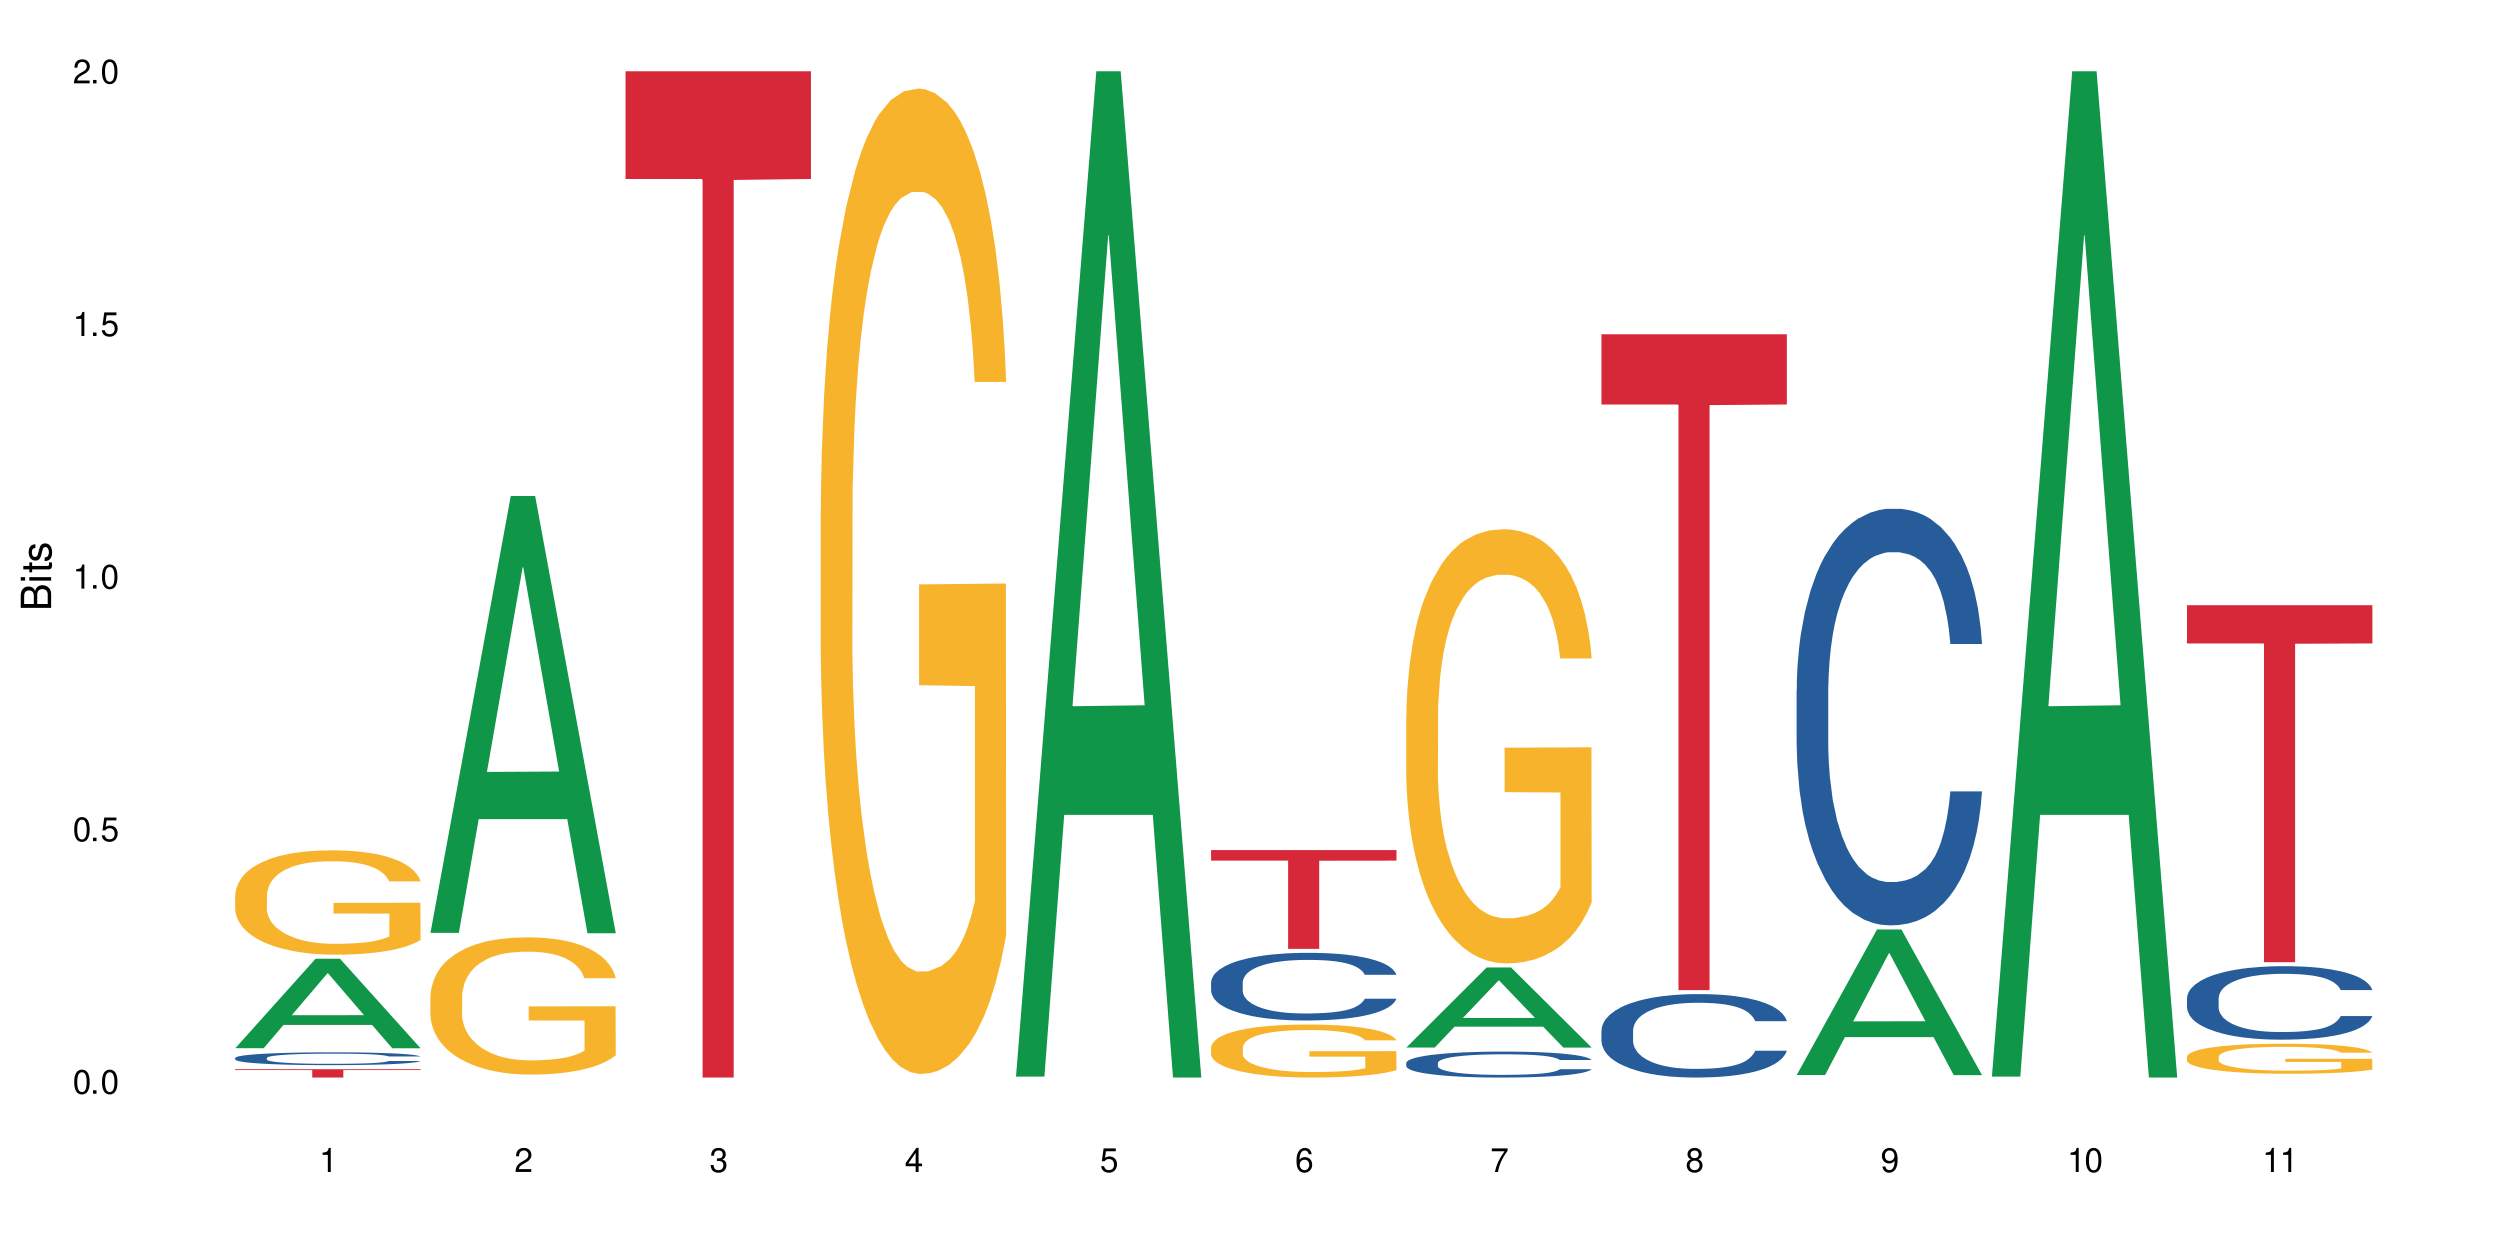
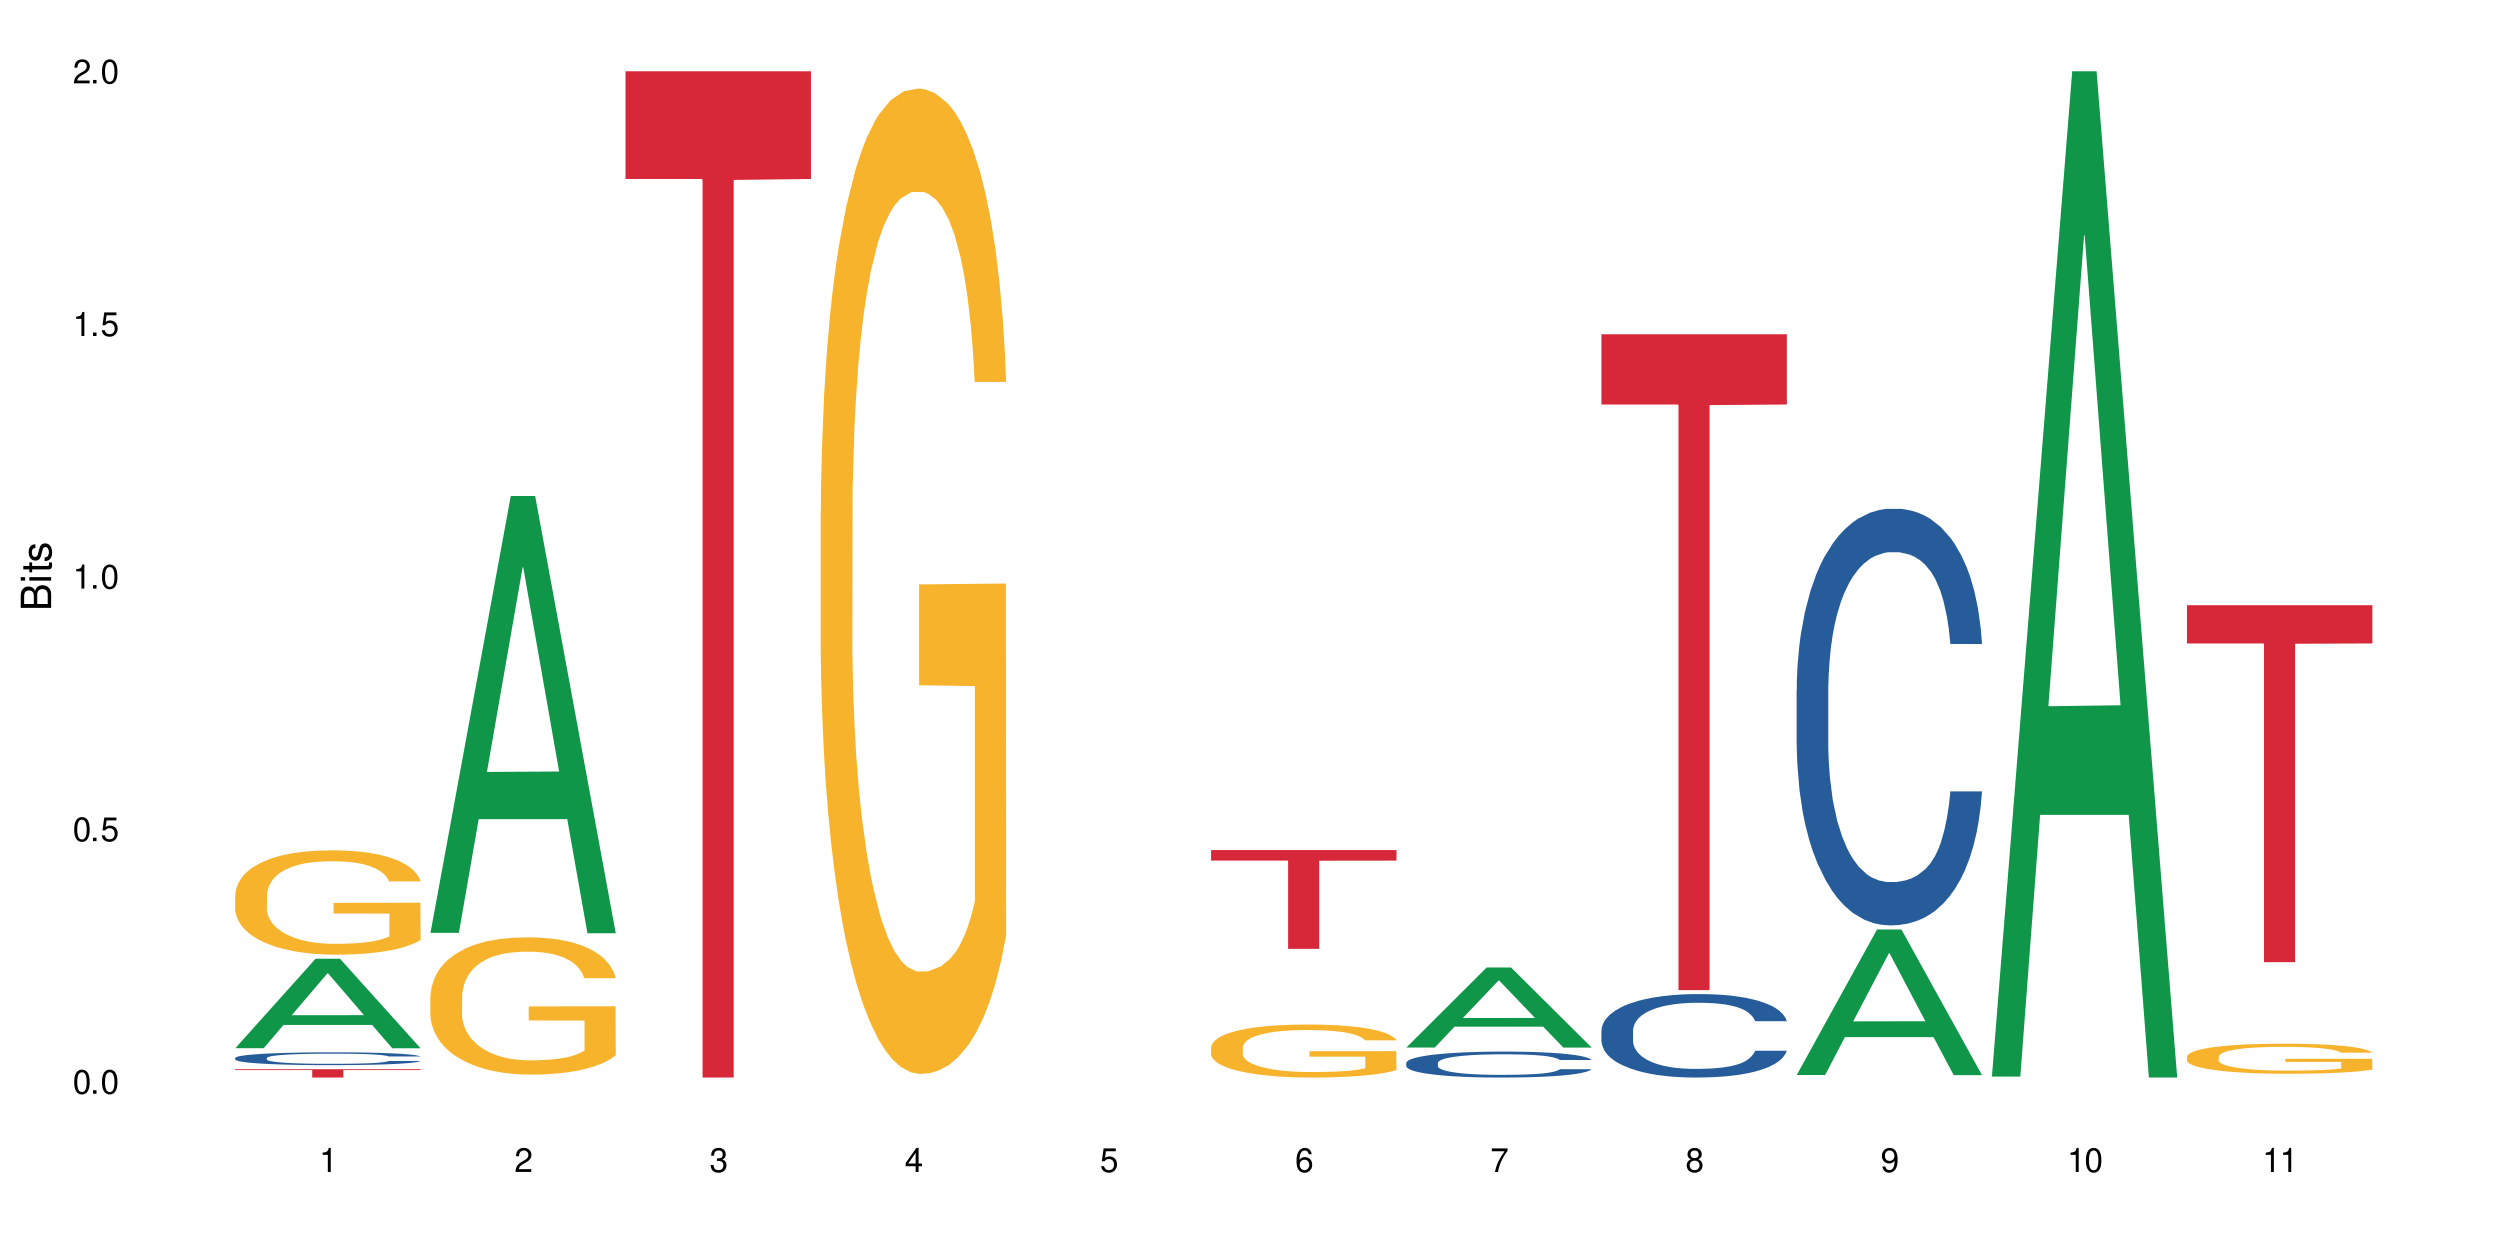
<svg xmlns="http://www.w3.org/2000/svg" xmlns:xlink="http://www.w3.org/1999/xlink" width="720" height="360" viewBox="0 0 720 360">
  <defs>
    <g>
      <g id="glyph-0-0">
</g>
      <g id="glyph-0-1">
        <path d="M 2.641 -6.938 C 2 -6.938 1.422 -6.656 1.078 -6.172 C 0.641 -5.562 0.406 -4.641 0.406 -3.359 C 0.406 -1.016 1.188 0.219 2.641 0.219 C 4.078 0.219 4.859 -1.016 4.859 -3.297 C 4.859 -4.641 4.656 -5.547 4.203 -6.172 C 3.844 -6.656 3.281 -6.938 2.641 -6.938 Z M 2.641 -6.188 C 3.547 -6.188 4 -5.25 4 -3.375 C 4 -1.406 3.562 -0.484 2.625 -0.484 C 1.734 -0.484 1.281 -1.438 1.281 -3.344 C 1.281 -5.25 1.734 -6.188 2.641 -6.188 Z M 2.641 -6.188 " />
      </g>
      <g id="glyph-0-2">
        <path d="M 1.828 -1 L 0.828 -1 L 0.828 0 L 1.828 0 Z M 1.828 -1 " />
      </g>
      <g id="glyph-0-3">
        <path d="M 4.562 -6.797 L 1.062 -6.797 L 0.547 -3.094 L 1.328 -3.094 C 1.719 -3.562 2.047 -3.734 2.578 -3.734 C 3.484 -3.734 4.062 -3.109 4.062 -2.094 C 4.062 -1.125 3.484 -0.531 2.578 -0.531 C 1.828 -0.531 1.375 -0.906 1.188 -1.672 L 0.328 -1.672 C 0.453 -1.109 0.547 -0.844 0.75 -0.594 C 1.125 -0.078 1.828 0.219 2.594 0.219 C 3.969 0.219 4.922 -0.781 4.922 -2.219 C 4.922 -3.562 4.031 -4.484 2.719 -4.484 C 2.25 -4.484 1.859 -4.359 1.469 -4.062 L 1.734 -5.969 L 4.562 -5.969 Z M 4.562 -6.797 " />
      </g>
      <g id="glyph-0-4">
        <path d="M 2.484 -4.938 L 2.484 0 L 3.328 0 L 3.328 -6.938 L 2.766 -6.938 C 2.469 -5.875 2.281 -5.734 0.984 -5.562 L 0.984 -4.938 Z M 2.484 -4.938 " />
      </g>
      <g id="glyph-0-5">
        <path d="M 4.859 -0.828 L 1.281 -0.828 C 1.359 -1.406 1.672 -1.781 2.5 -2.281 L 3.469 -2.828 C 4.406 -3.344 4.906 -4.062 4.906 -4.906 C 4.906 -5.484 4.672 -6.031 4.266 -6.406 C 3.859 -6.766 3.375 -6.938 2.719 -6.938 C 1.859 -6.938 1.219 -6.625 0.844 -6.031 C 0.609 -5.672 0.5 -5.234 0.484 -4.531 L 1.328 -4.531 C 1.359 -5.016 1.406 -5.281 1.531 -5.516 C 1.75 -5.938 2.188 -6.203 2.703 -6.203 C 3.469 -6.203 4.031 -5.641 4.031 -4.891 C 4.031 -4.344 3.719 -3.859 3.125 -3.516 L 2.234 -3 C 0.812 -2.172 0.406 -1.531 0.328 -0.016 L 4.859 -0.016 Z M 4.859 -0.828 " />
      </g>
      <g id="glyph-0-6">
        <path d="M 2.125 -3.188 L 2.578 -3.188 C 3.5 -3.188 3.984 -2.766 3.984 -1.922 C 3.984 -1.062 3.469 -0.531 2.594 -0.531 C 1.656 -0.531 1.203 -1 1.156 -2.016 L 0.312 -2.016 C 0.344 -1.453 0.438 -1.094 0.609 -0.781 C 0.953 -0.109 1.625 0.219 2.547 0.219 C 3.953 0.219 4.859 -0.625 4.859 -1.938 C 4.859 -2.828 4.516 -3.297 3.703 -3.594 C 4.344 -3.844 4.656 -4.328 4.656 -5.031 C 4.656 -6.219 3.875 -6.938 2.578 -6.938 C 1.203 -6.938 0.484 -6.172 0.453 -4.703 L 1.297 -4.703 C 1.312 -5.125 1.344 -5.359 1.453 -5.578 C 1.641 -5.969 2.062 -6.203 2.594 -6.203 C 3.344 -6.203 3.797 -5.75 3.797 -5 C 3.797 -4.516 3.609 -4.219 3.25 -4.047 C 3.016 -3.953 2.703 -3.922 2.125 -3.906 Z M 2.125 -3.188 " />
      </g>
      <g id="glyph-0-7">
        <path d="M 3.141 -1.672 L 3.141 0 L 3.984 0 L 3.984 -1.672 L 4.984 -1.672 L 4.984 -2.438 L 3.984 -2.438 L 3.984 -6.938 L 3.359 -6.938 L 0.266 -2.578 L 0.266 -1.672 Z M 3.141 -2.438 L 1 -2.438 L 3.141 -5.5 Z M 3.141 -2.438 " />
      </g>
      <g id="glyph-0-8">
        <path d="M 4.781 -5.125 C 4.609 -6.266 3.891 -6.938 2.844 -6.938 C 2.094 -6.938 1.422 -6.578 1.031 -5.953 C 0.594 -5.266 0.406 -4.422 0.406 -3.172 C 0.406 -2 0.578 -1.25 0.984 -0.641 C 1.359 -0.078 1.953 0.219 2.703 0.219 C 3.984 0.219 4.922 -0.75 4.922 -2.094 C 4.922 -3.375 4.062 -4.281 2.844 -4.281 C 2.172 -4.281 1.641 -4.031 1.281 -3.516 C 1.281 -5.234 1.828 -6.188 2.797 -6.188 C 3.391 -6.188 3.797 -5.797 3.938 -5.125 Z M 2.734 -3.531 C 3.547 -3.531 4.062 -2.953 4.062 -2.031 C 4.062 -1.156 3.484 -0.531 2.703 -0.531 C 1.922 -0.531 1.328 -1.188 1.328 -2.078 C 1.328 -2.938 1.906 -3.531 2.734 -3.531 Z M 2.734 -3.531 " />
      </g>
      <g id="glyph-0-9">
        <path d="M 4.984 -6.797 L 0.438 -6.797 L 0.438 -5.969 L 4.109 -5.969 C 2.5 -3.656 1.828 -2.234 1.328 0 L 2.219 0 C 2.594 -2.172 3.453 -4.047 4.984 -6.094 Z M 4.984 -6.797 " />
      </g>
      <g id="glyph-0-10">
        <path d="M 3.75 -3.656 C 4.469 -4.094 4.688 -4.438 4.688 -5.078 C 4.688 -6.172 3.844 -6.938 2.641 -6.938 C 1.438 -6.938 0.594 -6.172 0.594 -5.094 C 0.594 -4.438 0.812 -4.094 1.516 -3.656 C 0.734 -3.266 0.359 -2.703 0.359 -1.922 C 0.359 -0.656 1.281 0.219 2.641 0.219 C 3.984 0.219 4.922 -0.656 4.922 -1.922 C 4.922 -2.703 4.531 -3.266 3.75 -3.656 Z M 2.641 -6.188 C 3.359 -6.188 3.812 -5.75 3.812 -5.062 C 3.812 -4.406 3.344 -3.984 2.641 -3.984 C 1.922 -3.984 1.453 -4.406 1.453 -5.078 C 1.453 -5.75 1.922 -6.188 2.641 -6.188 Z M 2.641 -3.266 C 3.484 -3.266 4.062 -2.719 4.062 -1.906 C 4.062 -1.078 3.484 -0.531 2.625 -0.531 C 1.797 -0.531 1.219 -1.094 1.219 -1.906 C 1.219 -2.719 1.781 -3.266 2.641 -3.266 Z M 2.641 -3.266 " />
      </g>
      <g id="glyph-0-11">
        <path d="M 0.516 -1.578 C 0.672 -0.453 1.406 0.219 2.438 0.219 C 3.188 0.219 3.859 -0.141 4.266 -0.766 C 4.688 -1.453 4.891 -2.297 4.891 -3.547 C 4.891 -4.719 4.703 -5.453 4.312 -6.078 C 3.938 -6.641 3.344 -6.938 2.594 -6.938 C 1.297 -6.938 0.359 -5.969 0.359 -4.625 C 0.359 -3.344 1.234 -2.453 2.453 -2.453 C 3.094 -2.453 3.578 -2.672 4.016 -3.203 C 4 -1.484 3.469 -0.531 2.5 -0.531 C 1.906 -0.531 1.484 -0.906 1.359 -1.578 Z M 2.578 -6.203 C 3.375 -6.203 3.969 -5.531 3.969 -4.641 C 3.969 -3.797 3.391 -3.188 2.547 -3.188 C 1.734 -3.188 1.234 -3.766 1.234 -4.688 C 1.234 -5.562 1.797 -6.203 2.578 -6.203 Z M 2.578 -6.203 " />
      </g>
      <g id="glyph-1-0">
</g>
      <g id="glyph-1-1">
        <path d="M 0 -0.953 L 0 -4.891 C 0 -5.719 -0.234 -6.344 -0.734 -6.797 C -1.188 -7.234 -1.812 -7.469 -2.5 -7.469 C -3.547 -7.469 -4.188 -7 -4.625 -5.875 C -4.984 -6.688 -5.625 -7.094 -6.531 -7.094 C -7.172 -7.094 -7.734 -6.859 -8.141 -6.391 C -8.562 -5.922 -8.75 -5.344 -8.75 -4.5 L -8.75 -0.953 Z M -4.984 -2.062 L -7.766 -2.062 L -7.766 -4.219 C -7.766 -4.844 -7.688 -5.203 -7.453 -5.5 C -7.219 -5.812 -6.859 -5.969 -6.375 -5.969 C -5.891 -5.969 -5.531 -5.812 -5.297 -5.5 C -5.062 -5.203 -4.984 -4.844 -4.984 -4.219 Z M -0.984 -2.062 L -4 -2.062 L -4 -4.781 C -4 -5.766 -3.438 -6.359 -2.484 -6.359 C -1.547 -6.359 -0.984 -5.766 -0.984 -4.781 Z M -0.984 -2.062 " />
      </g>
      <g id="glyph-1-2">
        <path d="M -6.281 -1.797 L -6.281 -0.797 L 0 -0.797 L 0 -1.797 Z M -8.75 -1.797 L -8.75 -0.797 L -7.484 -0.797 L -7.484 -1.797 Z M -8.75 -1.797 " />
      </g>
      <g id="glyph-1-3">
        <path d="M -6.281 -3.047 L -6.281 -2.016 L -8.016 -2.016 L -8.016 -1.016 L -6.281 -1.016 L -6.281 -0.172 L -5.469 -0.172 L -5.469 -1.016 L -0.719 -1.016 C -0.078 -1.016 0.281 -1.453 0.281 -2.234 C 0.281 -2.5 0.25 -2.719 0.188 -3.047 L -0.641 -3.047 C -0.609 -2.906 -0.594 -2.766 -0.594 -2.562 C -0.594 -2.141 -0.719 -2.016 -1.156 -2.016 L -5.469 -2.016 L -5.469 -3.047 Z M -6.281 -3.047 " />
      </g>
      <g id="glyph-1-4">
        <path d="M -4.531 -5.25 C -5.766 -5.25 -6.469 -4.422 -6.469 -2.969 C -6.469 -1.516 -5.719 -0.562 -4.547 -0.562 C -3.562 -0.562 -3.094 -1.062 -2.734 -2.562 L -2.516 -3.484 C -2.344 -4.188 -2.094 -4.469 -1.641 -4.469 C -1.047 -4.469 -0.641 -3.875 -0.641 -3 C -0.641 -2.453 -0.797 -2 -1.062 -1.75 C -1.25 -1.594 -1.422 -1.531 -1.875 -1.469 L -1.875 -0.406 C -0.422 -0.453 0.281 -1.266 0.281 -2.922 C 0.281 -4.5 -0.5 -5.516 -1.719 -5.516 C -2.656 -5.516 -3.172 -4.984 -3.469 -3.734 L -3.703 -2.766 C -3.891 -1.953 -4.156 -1.609 -4.594 -1.609 C -5.188 -1.609 -5.547 -2.125 -5.547 -2.938 C -5.547 -3.75 -5.203 -4.172 -4.531 -4.203 Z M -4.531 -5.25 " />
      </g>
    </g>
  </defs>
  <rect x="-72" y="-36" width="864" height="432" fill="rgb(100%, 100%, 100%)" fill-opacity="1" />
  <path fill-rule="nonzero" fill="rgb(6.275%, 58.824%, 28.235%)" fill-opacity="1" d="M 67.73 301.883 L 67.789 301.859 L 90.895 276.109 L 97.91 276.109 L 121.133 301.91 L 112.973 301.91 L 107.152 295.176 L 81.652 295.176 L 75.945 301.883 L 67.73 301.883 L 84.105 292.387 L 104.816 292.363 L 94.488 280.324 L 94.375 280.301 L 94.262 280.371 L 84.047 292.363 L 84.105 292.387 Z M 67.73 301.883 " />
  <path fill-rule="nonzero" fill="rgb(14.51%, 36.078%, 60%)" fill-opacity="1" d="M 67.73 304.68 L 67.797 304.676 L 67.797 304.594 L 67.992 304.465 L 68.449 304.305 L 68.902 304.191 L 70.074 303.992 L 71.703 303.801 L 73.398 303.652 L 74.633 303.566 L 75.742 303.496 L 78.281 303.371 L 79.91 303.309 L 81.668 303.25 L 83.816 303.195 L 85.379 303.16 L 88.895 303.105 L 91.5 303.082 L 93.52 303.074 L 97.883 303.074 L 100.488 303.086 L 102.375 303.102 L 104.461 303.129 L 106.219 303.16 L 109.281 303.234 L 112.016 303.328 L 113.254 303.383 L 115.207 303.488 L 116.703 303.59 L 117.746 303.676 L 118.918 303.801 L 119.961 303.953 L 120.742 304.125 L 121.133 304.27 L 112.016 304.27 L 111.559 304.137 L 111.039 304.031 L 110.062 303.891 L 109.086 303.793 L 107.715 303.695 L 106.48 303.633 L 104.785 303.566 L 103.289 303.527 L 101.727 303.496 L 100.227 303.477 L 97.363 303.457 L 94.039 303.457 L 92.805 303.465 L 90.262 303.492 L 88.895 303.516 L 86.941 303.562 L 85.574 303.605 L 83.945 303.672 L 82.84 303.73 L 81.473 303.816 L 80.496 303.895 L 79.387 304.008 L 78.738 304.09 L 78.152 304.188 L 77.629 304.297 L 77.238 304.414 L 76.977 304.539 L 76.848 304.66 L 76.848 305.184 L 76.977 305.305 L 77.305 305.449 L 78.152 305.652 L 79.387 305.832 L 80.82 305.973 L 82.188 306.074 L 82.969 306.121 L 84.012 306.176 L 85.641 306.246 L 87.984 306.312 L 89.352 306.34 L 91.438 306.367 L 93.586 306.379 L 96.449 306.379 L 98.988 306.367 L 100.684 306.348 L 102.441 306.32 L 104.852 306.266 L 106.348 306.211 L 107.652 306.145 L 108.629 306.082 L 109.281 306.027 L 110.258 305.922 L 111.039 305.809 L 111.625 305.691 L 112.016 305.574 L 121.133 305.574 L 120.742 305.711 L 120.156 305.844 L 119.57 305.941 L 118.656 306.059 L 117.613 306.164 L 116.117 306.281 L 114.879 306.359 L 113.254 306.445 L 111.754 306.508 L 110.125 306.566 L 107.715 306.633 L 106.152 306.668 L 104.461 306.695 L 102.441 306.723 L 99.902 306.746 L 97.168 306.762 L 94.625 306.766 L 91.891 306.758 L 89.871 306.742 L 87.203 306.715 L 83.883 306.652 L 81.473 306.59 L 79.582 306.523 L 77.957 306.457 L 76.133 306.367 L 73.789 306.219 L 72.355 306.102 L 71.379 306.008 L 70.27 305.875 L 69.488 305.758 L 68.578 305.57 L 67.926 305.328 L 67.73 305.145 Z M 67.73 304.68 " />
  <path fill-rule="nonzero" fill="rgb(96.863%, 70.196%, 16.863%)" fill-opacity="1" d="M 67.73 257.766 L 67.797 257.738 L 67.797 257.191 L 68.055 255.957 L 68.707 254.254 L 69.555 252.855 L 70.465 251.758 L 71.051 251.184 L 72.027 250.359 L 72.875 249.754 L 75.023 248.52 L 77.762 247.367 L 79.258 246.875 L 80.949 246.406 L 83.359 245.887 L 84.469 245.695 L 87.855 245.254 L 91.695 244.98 L 95.93 244.898 L 97.883 244.926 L 100.555 245.035 L 104.199 245.336 L 106.285 245.613 L 107.91 245.887 L 109.605 246.242 L 111.688 246.793 L 113.645 247.449 L 115.207 248.109 L 116.77 248.934 L 118.07 249.809 L 119.18 250.77 L 120.156 251.922 L 120.742 252.883 L 121.133 253.844 L 112.078 253.844 L 111.559 252.883 L 110.973 252.141 L 109.996 251.238 L 109.02 250.578 L 108.043 250.059 L 106.219 249.344 L 104.656 248.906 L 102.703 248.52 L 100.812 248.273 L 98.664 248.109 L 97.363 248.055 L 93.91 248.055 L 90.785 248.246 L 88.961 248.465 L 87.66 248.684 L 85.836 249.098 L 84.727 249.426 L 84.078 249.645 L 82.125 250.496 L 80.82 251.266 L 80.105 251.785 L 79.191 252.609 L 78.543 253.352 L 77.824 254.445 L 77.434 255.27 L 76.914 257.137 L 76.848 262.074 L 77.043 263.117 L 77.434 264.242 L 77.957 265.23 L 78.738 266.273 L 79.52 267.07 L 80.887 268.141 L 82.059 268.852 L 82.969 269.32 L 84.727 270.062 L 85.445 270.309 L 87.137 270.801 L 88.895 271.188 L 91.047 271.516 L 92.672 271.68 L 95.277 271.816 L 98.598 271.816 L 102.508 271.652 L 104.98 271.434 L 106.676 271.215 L 107.781 271.02 L 109.148 270.719 L 110.125 270.445 L 111.039 270.145 L 112.145 269.676 L 112.145 263.117 L 96.059 263.09 L 96.059 260.02 L 121.066 259.988 L 121.133 270.719 L 119.766 271.461 L 118.07 272.172 L 116.441 272.723 L 114.75 273.188 L 112.34 273.711 L 110.387 274.039 L 107.391 274.422 L 104.656 274.672 L 101.789 274.836 L 99.25 274.918 L 96.254 274.945 L 93.586 274.891 L 90.719 274.727 L 88.441 274.508 L 86.355 274.23 L 84.273 273.875 L 81.668 273.297 L 79.973 272.832 L 78.215 272.258 L 76.457 271.57 L 74.895 270.828 L 73.852 270.254 L 72.812 269.594 L 71.703 268.77 L 70.66 267.84 L 69.879 266.988 L 69.164 266.027 L 68.645 265.121 L 68.121 263.887 L 67.859 262.898 L 67.73 262.047 Z M 67.73 257.766 " />
  <path fill-rule="nonzero" fill="rgb(83.922%, 15.686%, 22.353%)" fill-opacity="1" d="M 67.73 307.93 L 121.133 307.93 L 121.133 308.184 L 98.875 308.188 L 98.875 310.332 L 89.922 310.332 L 89.922 308.191 L 89.793 308.184 L 67.73 308.184 Z M 67.73 307.93 " />
  <path fill-rule="nonzero" fill="rgb(6.275%, 58.824%, 28.235%)" fill-opacity="1" d="M 123.941 268.672 L 124 268.555 L 147.105 142.848 L 154.125 142.848 L 177.344 268.789 L 169.184 268.789 L 163.367 235.914 L 137.863 235.914 L 132.156 268.672 L 123.941 268.672 L 140.316 222.316 L 161.027 222.199 L 150.699 163.426 L 150.586 163.305 L 150.473 163.66 L 140.258 222.199 L 140.316 222.316 Z M 123.941 268.672 " />
  <path fill-rule="nonzero" fill="rgb(96.863%, 70.196%, 16.863%)" fill-opacity="1" d="M 123.941 286.887 L 124.008 286.852 L 124.008 286.129 L 124.27 284.504 L 124.918 282.266 L 125.766 280.426 L 126.676 278.98 L 127.266 278.223 L 128.242 277.141 L 129.086 276.344 L 131.234 274.719 L 133.973 273.203 L 135.469 272.555 L 137.164 271.941 L 139.57 271.254 L 140.68 271 L 144.066 270.426 L 147.906 270.062 L 152.141 269.953 L 154.094 269.992 L 156.766 270.137 L 160.41 270.531 L 162.496 270.895 L 164.125 271.254 L 165.816 271.723 L 167.902 272.445 L 169.855 273.312 L 171.418 274.18 L 172.98 275.262 L 174.281 276.418 L 175.391 277.68 L 176.367 279.195 L 176.953 280.461 L 177.344 281.723 L 168.293 281.723 L 167.77 280.461 L 167.184 279.484 L 166.207 278.293 L 165.23 277.426 L 164.254 276.742 L 162.43 275.805 L 160.867 275.227 L 158.914 274.719 L 157.023 274.395 L 154.875 274.18 L 153.574 274.105 L 150.121 274.105 L 146.996 274.359 L 145.172 274.648 L 143.871 274.938 L 142.047 275.477 L 140.941 275.91 L 140.289 276.199 L 138.336 277.32 L 137.031 278.332 L 136.316 279.016 L 135.402 280.098 L 134.754 281.074 L 134.035 282.52 L 133.645 283.602 L 133.125 286.055 L 133.059 292.555 L 133.254 293.926 L 133.645 295.406 L 134.168 296.707 L 134.949 298.078 L 135.73 299.125 L 137.098 300.531 L 138.27 301.469 L 139.18 302.086 L 140.941 303.059 L 141.656 303.383 L 143.348 304.035 L 145.109 304.539 L 147.258 304.973 L 148.883 305.188 L 151.488 305.371 L 154.812 305.371 L 158.719 305.152 L 161.191 304.863 L 162.887 304.574 L 163.992 304.324 L 165.359 303.926 L 166.336 303.566 L 167.25 303.168 L 168.355 302.555 L 168.355 293.926 L 152.27 293.891 L 152.27 289.848 L 177.277 289.809 L 177.344 303.926 L 175.977 304.898 L 174.281 305.84 L 172.656 306.562 L 170.961 307.176 L 168.551 307.859 L 166.598 308.293 L 163.602 308.801 L 160.867 309.125 L 158 309.34 L 155.461 309.449 L 152.465 309.484 L 149.797 309.414 L 146.93 309.195 L 144.652 308.906 L 142.566 308.547 L 140.484 308.078 L 137.879 307.32 L 136.188 306.707 L 134.426 305.945 L 132.668 305.043 L 131.105 304.07 L 130.062 303.312 L 129.023 302.445 L 127.914 301.363 L 126.871 300.137 L 126.09 299.016 L 125.375 297.754 L 124.855 296.562 L 124.332 294.938 L 124.074 293.637 L 123.941 292.52 Z M 123.941 286.887 " />
  <path fill-rule="nonzero" fill="rgb(83.922%, 15.686%, 22.353%)" fill-opacity="1" d="M 180.152 20.527 L 233.555 20.527 L 233.555 51.547 L 211.301 51.82 L 211.301 310.332 L 202.344 310.332 L 202.344 52.094 L 202.215 51.547 L 180.152 51.547 Z M 180.152 20.527 " />
  <path fill-rule="nonzero" fill="rgb(96.863%, 70.196%, 16.863%)" fill-opacity="1" d="M 236.367 147.055 L 236.43 146.797 L 236.43 141.613 L 236.691 129.949 L 237.344 113.879 L 238.188 100.66 L 239.102 90.293 L 239.688 84.852 L 240.664 77.074 L 241.512 71.371 L 243.66 59.707 L 246.395 48.82 L 247.891 44.156 L 249.586 39.75 L 251.996 34.824 L 253.102 33.012 L 256.488 28.863 L 260.332 26.273 L 264.562 25.496 L 266.516 25.754 L 269.188 26.789 L 272.836 29.641 L 274.918 32.234 L 276.547 34.824 L 278.238 38.195 L 280.324 43.379 L 282.277 49.598 L 283.84 55.82 L 285.402 63.598 L 286.707 71.891 L 287.812 80.961 L 288.789 91.848 L 289.375 100.918 L 289.766 109.992 L 280.715 109.992 L 280.191 100.918 L 279.605 93.922 L 278.629 85.367 L 277.652 79.148 L 276.676 74.223 L 274.852 67.484 L 273.289 63.336 L 271.336 59.707 L 269.449 57.375 L 267.301 55.82 L 265.996 55.301 L 262.543 55.301 L 259.418 57.117 L 257.594 59.191 L 256.293 61.262 L 254.469 65.152 L 253.363 68.262 L 252.711 70.336 L 250.758 78.371 L 249.457 85.629 L 248.738 90.551 L 247.828 98.328 L 247.176 105.324 L 246.461 115.695 L 246.07 123.469 L 245.547 141.094 L 245.484 187.75 L 245.68 197.598 L 246.07 208.227 L 246.59 217.559 L 247.371 227.406 L 248.152 234.922 L 249.52 245.031 L 250.691 251.77 L 251.605 256.176 L 253.363 263.176 L 254.078 265.508 L 255.773 270.172 L 257.531 273.801 L 259.68 276.914 L 261.309 278.469 L 263.914 279.766 L 267.234 279.766 L 271.141 278.207 L 273.617 276.137 L 275.309 274.062 L 276.418 272.246 L 277.785 269.395 L 278.762 266.805 L 279.672 263.953 L 280.781 259.547 L 280.781 197.598 L 264.695 197.34 L 264.695 168.309 L 289.699 168.051 L 289.766 269.395 L 288.398 276.395 L 286.707 283.133 L 285.078 288.316 L 283.383 292.723 L 280.977 297.648 L 279.02 300.758 L 276.023 304.387 L 273.289 306.719 L 270.426 308.273 L 267.887 309.055 L 264.891 309.312 L 262.219 308.793 L 259.355 307.238 L 257.074 305.164 L 254.992 302.574 L 252.906 299.203 L 250.301 293.762 L 248.609 289.355 L 246.852 283.91 L 245.094 277.43 L 243.527 270.434 L 242.488 264.988 L 241.445 258.77 L 240.34 250.992 L 239.297 242.18 L 238.516 234.145 L 237.797 225.074 L 237.277 216.52 L 236.758 204.855 L 236.496 195.527 L 236.367 187.492 Z M 236.367 147.055 " />
-   <path fill-rule="nonzero" fill="rgb(6.275%, 58.824%, 28.235%)" fill-opacity="1" d="M 292.578 310.059 L 292.633 309.789 L 315.738 20.527 L 322.758 20.527 L 345.977 310.332 L 337.82 310.332 L 332 234.684 L 306.496 234.684 L 300.793 310.059 L 292.578 310.059 L 308.949 203.391 L 329.66 203.117 L 319.336 67.875 L 319.219 67.602 L 319.105 68.418 L 308.895 203.117 L 308.949 203.391 Z M 292.578 310.059 " />
-   <path fill-rule="nonzero" fill="rgb(14.51%, 36.078%, 60%)" fill-opacity="1" d="M 348.789 282.902 L 348.852 282.887 L 348.852 282.457 L 349.051 281.781 L 349.504 280.93 L 349.961 280.34 L 351.133 279.289 L 352.762 278.277 L 354.453 277.492 L 355.691 277.031 L 356.797 276.676 L 359.34 276.016 L 360.965 275.68 L 362.727 275.375 L 364.875 275.074 L 366.438 274.895 L 369.953 274.609 L 372.559 274.484 L 374.578 274.434 L 378.941 274.434 L 381.547 274.504 L 383.434 274.594 L 385.52 274.734 L 387.277 274.895 L 390.336 275.285 L 393.07 275.785 L 394.309 276.07 L 396.262 276.621 L 397.762 277.156 L 398.805 277.617 L 399.977 278.277 L 401.016 279.078 L 401.797 279.984 L 402.188 280.75 L 393.07 280.75 L 392.617 280.039 L 392.094 279.484 L 391.117 278.758 L 390.141 278.242 L 388.773 277.723 L 387.535 277.387 L 385.844 277.047 L 384.344 276.836 L 382.781 276.676 L 381.285 276.566 L 378.418 276.461 L 375.098 276.461 L 373.859 276.496 L 371.32 276.641 L 369.953 276.762 L 368 277.012 L 366.633 277.242 L 365.004 277.602 L 363.898 277.902 L 362.531 278.363 L 361.551 278.773 L 360.445 279.363 L 359.793 279.809 L 359.207 280.305 L 358.688 280.891 L 358.297 281.516 L 358.035 282.172 L 357.906 282.812 L 357.906 285.574 L 358.035 286.215 L 358.363 286.961 L 359.207 288.047 L 360.445 288.988 L 361.879 289.738 L 363.246 290.27 L 364.027 290.52 L 365.07 290.805 L 366.695 291.16 L 369.043 291.516 L 370.41 291.66 L 372.492 291.801 L 374.641 291.871 L 377.508 291.871 L 380.047 291.801 L 381.742 291.711 L 383.5 291.57 L 385.91 291.266 L 387.406 290.984 L 388.707 290.645 L 389.688 290.305 L 390.336 290.023 L 391.312 289.469 L 392.094 288.863 L 392.68 288.242 L 393.07 287.637 L 402.188 287.637 L 401.797 288.348 L 401.211 289.043 L 400.625 289.559 L 399.715 290.184 L 398.672 290.734 L 397.176 291.355 L 395.938 291.766 L 394.309 292.211 L 392.812 292.547 L 391.184 292.852 L 388.773 293.207 L 387.211 293.387 L 385.52 293.547 L 383.5 293.688 L 380.961 293.812 L 378.223 293.883 L 375.684 293.902 L 372.949 293.867 L 370.93 293.793 L 368.262 293.633 L 364.938 293.312 L 362.531 292.977 L 360.641 292.637 L 359.012 292.281 L 357.188 291.801 L 354.844 291.02 L 353.41 290.414 L 352.434 289.914 L 351.328 289.223 L 350.547 288.598 L 349.637 287.602 L 348.984 286.336 L 348.789 285.359 Z M 348.789 282.902 " />
  <path fill-rule="nonzero" fill="rgb(96.863%, 70.196%, 16.863%)" fill-opacity="1" d="M 348.789 301.605 L 348.852 301.59 L 348.852 301.312 L 349.113 300.684 L 349.766 299.82 L 350.613 299.109 L 351.523 298.551 L 352.109 298.258 L 353.086 297.84 L 353.934 297.531 L 356.082 296.906 L 358.816 296.32 L 360.316 296.07 L 362.008 295.832 L 364.418 295.566 L 365.523 295.469 L 368.91 295.246 L 372.754 295.105 L 376.988 295.066 L 378.941 295.078 L 381.609 295.133 L 385.258 295.289 L 387.34 295.426 L 388.969 295.566 L 390.664 295.75 L 392.746 296.027 L 394.699 296.363 L 396.262 296.695 L 397.824 297.113 L 399.129 297.562 L 400.234 298.047 L 401.211 298.633 L 401.797 299.121 L 402.188 299.609 L 393.137 299.609 L 392.617 299.121 L 392.031 298.746 L 391.055 298.285 L 390.078 297.953 L 389.098 297.688 L 387.277 297.324 L 385.715 297.102 L 383.758 296.906 L 381.871 296.781 L 379.723 296.695 L 378.418 296.668 L 374.969 296.668 L 371.844 296.766 L 370.02 296.879 L 368.715 296.988 L 366.891 297.199 L 365.785 297.367 L 365.133 297.477 L 363.18 297.91 L 361.879 298.301 L 361.16 298.566 L 360.25 298.984 L 359.598 299.359 L 358.883 299.918 L 358.492 300.336 L 357.969 301.285 L 357.906 303.793 L 358.102 304.324 L 358.492 304.895 L 359.012 305.398 L 359.793 305.926 L 360.574 306.332 L 361.941 306.875 L 363.117 307.238 L 364.027 307.473 L 365.785 307.852 L 366.5 307.977 L 368.195 308.227 L 369.953 308.422 L 372.102 308.59 L 373.73 308.672 L 376.336 308.742 L 379.656 308.742 L 383.562 308.66 L 386.039 308.547 L 387.73 308.438 L 388.84 308.34 L 390.207 308.184 L 391.184 308.047 L 392.094 307.891 L 393.203 307.656 L 393.203 304.324 L 377.117 304.309 L 377.117 302.746 L 402.125 302.734 L 402.188 308.184 L 400.82 308.562 L 399.129 308.926 L 397.5 309.203 L 395.809 309.441 L 393.398 309.703 L 391.445 309.871 L 388.449 310.066 L 385.715 310.191 L 382.848 310.277 L 380.309 310.32 L 377.312 310.332 L 374.641 310.305 L 371.777 310.223 L 369.496 310.109 L 367.414 309.969 L 365.328 309.789 L 362.727 309.496 L 361.031 309.258 L 359.273 308.965 L 357.516 308.617 L 355.953 308.242 L 354.91 307.949 L 353.867 307.613 L 352.762 307.195 L 351.719 306.723 L 350.938 306.289 L 350.223 305.801 L 349.699 305.34 L 349.18 304.715 L 348.918 304.211 L 348.789 303.781 Z M 348.789 301.605 " />
  <path fill-rule="nonzero" fill="rgb(83.922%, 15.686%, 22.353%)" fill-opacity="1" d="M 348.789 244.812 L 402.188 244.812 L 402.188 247.859 L 379.934 247.887 L 379.934 273.27 L 370.98 273.27 L 370.98 247.914 L 370.848 247.859 L 348.789 247.859 Z M 348.789 244.812 " />
  <path fill-rule="nonzero" fill="rgb(6.275%, 58.824%, 28.235%)" fill-opacity="1" d="M 405 301.684 L 405.059 301.66 L 428.164 278.629 L 435.18 278.629 L 458.402 301.703 L 450.242 301.703 L 444.422 295.68 L 418.922 295.68 L 413.215 301.684 L 405 301.684 L 421.375 293.188 L 442.082 293.168 L 431.758 282.398 L 431.645 282.379 L 431.527 282.441 L 421.316 293.168 L 421.375 293.188 Z M 405 301.684 " />
  <path fill-rule="nonzero" fill="rgb(14.51%, 36.078%, 60%)" fill-opacity="1" d="M 405 306.117 L 405.066 306.109 L 405.066 305.945 L 405.262 305.688 L 405.715 305.359 L 406.172 305.133 L 407.344 304.73 L 408.973 304.344 L 410.664 304.043 L 411.902 303.863 L 413.012 303.727 L 415.551 303.477 L 417.18 303.348 L 418.938 303.23 L 421.086 303.113 L 422.648 303.047 L 426.164 302.938 L 428.77 302.887 L 430.789 302.867 L 435.152 302.867 L 437.758 302.895 L 439.645 302.93 L 441.73 302.984 L 443.488 303.047 L 446.547 303.195 L 449.285 303.387 L 450.52 303.496 L 452.473 303.707 L 453.973 303.91 L 455.016 304.09 L 456.188 304.344 L 457.227 304.648 L 458.012 304.996 L 458.402 305.289 L 449.285 305.289 L 448.828 305.016 L 448.309 304.805 L 447.328 304.527 L 446.352 304.328 L 444.984 304.129 L 443.746 304 L 442.055 303.871 L 440.559 303.789 L 438.992 303.727 L 437.496 303.688 L 434.629 303.645 L 431.309 303.645 L 430.07 303.66 L 427.531 303.715 L 426.164 303.762 L 424.211 303.859 L 422.844 303.945 L 421.215 304.082 L 420.109 304.199 L 418.742 304.375 L 417.766 304.531 L 416.656 304.758 L 416.004 304.93 L 415.418 305.121 L 414.898 305.344 L 414.508 305.582 L 414.246 305.836 L 414.117 306.082 L 414.117 307.141 L 414.246 307.387 L 414.574 307.672 L 415.418 308.086 L 416.656 308.449 L 418.09 308.734 L 419.457 308.941 L 420.238 309.035 L 421.281 309.145 L 422.91 309.281 L 425.254 309.418 L 426.621 309.473 L 428.703 309.527 L 430.855 309.555 L 433.719 309.555 L 436.258 309.527 L 437.953 309.492 L 439.711 309.438 L 442.121 309.324 L 443.617 309.215 L 444.922 309.082 L 445.898 308.953 L 446.547 308.844 L 447.523 308.633 L 448.309 308.402 L 448.895 308.164 L 449.285 307.93 L 458.402 307.93 L 458.012 308.203 L 457.426 308.469 L 456.836 308.668 L 455.926 308.906 L 454.883 309.117 L 453.387 309.355 L 452.148 309.516 L 450.52 309.684 L 449.023 309.812 L 447.395 309.93 L 444.984 310.066 L 443.422 310.133 L 441.73 310.195 L 439.711 310.25 L 437.172 310.297 L 434.434 310.324 L 431.895 310.332 L 429.16 310.32 L 427.141 310.293 L 424.473 310.23 L 421.148 310.105 L 418.742 309.977 L 416.852 309.848 L 415.223 309.711 L 413.402 309.527 L 411.055 309.227 L 409.625 308.996 L 408.648 308.805 L 407.539 308.539 L 406.758 308.301 L 405.848 307.918 L 405.195 307.434 L 405 307.059 Z M 405 306.117 " />
-   <path fill-rule="nonzero" fill="rgb(96.863%, 70.196%, 16.863%)" fill-opacity="1" d="M 405 205.973 L 405.066 205.859 L 405.066 203.574 L 405.324 198.434 L 405.977 191.355 L 406.824 185.531 L 407.734 180.961 L 408.32 178.562 L 409.297 175.137 L 410.145 172.625 L 412.293 167.484 L 415.027 162.688 L 416.527 160.633 L 418.219 158.691 L 420.629 156.52 L 421.738 155.723 L 425.121 153.895 L 428.965 152.754 L 433.199 152.41 L 435.152 152.523 L 437.82 152.98 L 441.469 154.238 L 443.551 155.379 L 445.18 156.52 L 446.875 158.004 L 448.957 160.289 L 450.91 163.031 L 452.473 165.773 L 454.039 169.199 L 455.34 172.852 L 456.445 176.848 L 457.426 181.645 L 458.012 185.645 L 458.402 189.641 L 449.348 189.641 L 448.828 185.645 L 448.242 182.559 L 447.266 178.793 L 446.289 176.051 L 445.312 173.879 L 443.488 170.91 L 441.926 169.082 L 439.973 167.484 L 438.082 166.457 L 435.934 165.773 L 434.629 165.543 L 431.18 165.543 L 428.055 166.344 L 426.23 167.258 L 424.926 168.168 L 423.105 169.883 L 421.996 171.254 L 421.348 172.168 L 419.391 175.707 L 418.09 178.906 L 417.375 181.074 L 416.461 184.5 L 415.809 187.586 L 415.094 192.152 L 414.703 195.578 L 414.184 203.344 L 414.117 223.902 L 414.312 228.242 L 414.703 232.926 L 415.223 237.035 L 416.004 241.375 L 416.785 244.688 L 418.156 249.141 L 419.328 252.113 L 420.238 254.055 L 421.996 257.137 L 422.715 258.164 L 424.406 260.219 L 426.164 261.82 L 428.312 263.191 L 429.941 263.875 L 432.547 264.445 L 435.867 264.445 L 439.777 263.762 L 442.25 262.848 L 443.945 261.934 L 445.051 261.133 L 446.418 259.879 L 447.395 258.734 L 448.309 257.48 L 449.414 255.539 L 449.414 228.242 L 433.328 228.129 L 433.328 215.336 L 458.336 215.223 L 458.402 259.879 L 457.031 262.961 L 455.34 265.93 L 453.711 268.215 L 452.02 270.156 L 449.609 272.328 L 447.656 273.695 L 444.66 275.297 L 441.926 276.324 L 439.059 277.008 L 436.52 277.352 L 433.523 277.465 L 430.855 277.238 L 427.988 276.551 L 425.707 275.637 L 423.625 274.496 L 421.543 273.012 L 418.938 270.613 L 417.242 268.672 L 415.484 266.273 L 413.727 263.418 L 412.164 260.336 L 411.121 257.938 L 410.078 255.195 L 408.973 251.77 L 407.93 247.887 L 407.148 244.348 L 406.434 240.348 L 405.91 236.578 L 405.391 231.441 L 405.129 227.328 L 405 223.789 Z M 405 205.973 " />
  <path fill-rule="nonzero" fill="rgb(14.51%, 36.078%, 60%)" fill-opacity="1" d="M 461.211 296.766 L 461.277 296.742 L 461.277 296.215 L 461.473 295.383 L 461.926 294.328 L 462.383 293.602 L 463.555 292.309 L 465.184 291.059 L 466.879 290.09 L 468.113 289.52 L 469.223 289.082 L 471.762 288.27 L 473.391 287.852 L 475.148 287.477 L 477.297 287.105 L 478.859 286.887 L 482.375 286.535 L 484.98 286.379 L 487 286.316 L 491.363 286.316 L 493.969 286.402 L 495.855 286.512 L 497.941 286.688 L 499.699 286.887 L 502.762 287.367 L 505.496 287.984 L 506.73 288.336 L 508.688 289.016 L 510.184 289.672 L 511.227 290.246 L 512.398 291.059 L 513.441 292.043 L 514.223 293.164 L 514.613 294.109 L 505.496 294.109 L 505.039 293.23 L 504.52 292.551 L 503.543 291.648 L 502.562 291.012 L 501.195 290.375 L 499.961 289.961 L 498.266 289.543 L 496.77 289.277 L 495.207 289.082 L 493.707 288.949 L 490.844 288.816 L 487.52 288.816 L 486.285 288.863 L 483.742 289.035 L 482.375 289.191 L 480.422 289.5 L 479.055 289.785 L 477.426 290.223 L 476.32 290.598 L 474.953 291.168 L 473.977 291.672 L 472.867 292.395 L 472.219 292.945 L 471.633 293.559 L 471.109 294.285 L 470.719 295.051 L 470.457 295.863 L 470.328 296.656 L 470.328 300.059 L 470.457 300.848 L 470.785 301.77 L 471.633 303.109 L 472.867 304.273 L 474.301 305.195 L 475.668 305.855 L 476.449 306.16 L 477.492 306.512 L 479.121 306.953 L 481.465 307.391 L 482.832 307.566 L 484.918 307.742 L 487.066 307.828 L 489.93 307.828 L 492.469 307.742 L 494.164 307.633 L 495.922 307.457 L 498.332 307.082 L 499.828 306.73 L 501.133 306.316 L 502.109 305.898 L 502.762 305.547 L 503.738 304.867 L 504.52 304.121 L 505.105 303.352 L 505.496 302.605 L 514.613 302.605 L 514.223 303.484 L 513.637 304.34 L 513.051 304.977 L 512.137 305.742 L 511.094 306.426 L 509.598 307.191 L 508.359 307.699 L 506.73 308.246 L 505.234 308.664 L 503.605 309.039 L 501.195 309.477 L 499.633 309.695 L 497.941 309.895 L 495.922 310.07 L 493.383 310.223 L 490.648 310.309 L 488.105 310.332 L 485.371 310.289 L 483.352 310.199 L 480.684 310.004 L 477.363 309.609 L 474.953 309.191 L 473.062 308.773 L 471.438 308.336 L 469.613 307.742 L 467.27 306.777 L 465.836 306.031 L 464.859 305.414 L 463.75 304.559 L 462.969 303.789 L 462.059 302.562 L 461.406 301.004 L 461.211 299.793 Z M 461.211 296.766 " />
  <path fill-rule="nonzero" fill="rgb(83.922%, 15.686%, 22.353%)" fill-opacity="1" d="M 461.211 96.277 L 514.613 96.277 L 514.613 116.496 L 492.355 116.672 L 492.355 285.152 L 483.402 285.152 L 483.402 116.852 L 483.273 116.496 L 461.211 116.496 Z M 461.211 96.277 " />
  <path fill-rule="nonzero" fill="rgb(6.275%, 58.824%, 28.235%)" fill-opacity="1" d="M 517.422 309.602 L 517.48 309.562 L 540.586 267.68 L 547.602 267.68 L 570.824 309.641 L 562.664 309.641 L 556.848 298.688 L 531.344 298.688 L 525.637 309.602 L 517.422 309.602 L 533.797 294.156 L 554.508 294.117 L 544.18 274.535 L 544.066 274.496 L 543.953 274.613 L 533.738 294.117 L 533.797 294.156 Z M 517.422 309.602 " />
  <path fill-rule="nonzero" fill="rgb(14.51%, 36.078%, 60%)" fill-opacity="1" d="M 517.422 198.746 L 517.488 198.637 L 517.488 196.008 L 517.684 191.84 L 518.141 186.578 L 518.594 182.957 L 519.766 176.488 L 521.395 170.238 L 523.09 165.414 L 524.324 162.562 L 525.434 160.367 L 527.973 156.312 L 529.602 154.227 L 531.359 152.363 L 533.508 150.5 L 535.07 149.402 L 538.586 147.648 L 541.191 146.879 L 543.211 146.551 L 547.574 146.551 L 550.18 146.992 L 552.066 147.539 L 554.152 148.418 L 555.91 149.402 L 558.973 151.816 L 561.707 154.887 L 562.945 156.641 L 564.898 160.039 L 566.395 163.328 L 567.438 166.18 L 568.609 170.238 L 569.652 175.172 L 570.434 180.766 L 570.824 185.48 L 561.707 185.48 L 561.25 181.094 L 560.73 177.695 L 559.754 173.199 L 558.777 170.02 L 557.41 166.84 L 556.172 164.754 L 554.477 162.672 L 552.98 161.355 L 551.418 160.367 L 549.918 159.711 L 547.055 159.051 L 543.734 159.051 L 542.496 159.273 L 539.957 160.148 L 538.586 160.918 L 536.633 162.453 L 535.266 163.879 L 533.637 166.07 L 532.531 167.934 L 531.164 170.785 L 530.188 173.309 L 529.078 176.926 L 528.43 179.668 L 527.844 182.738 L 527.32 186.355 L 526.93 190.195 L 526.672 194.254 L 526.539 198.199 L 526.539 215.195 L 526.672 219.145 L 526.996 223.75 L 527.844 230.438 L 529.078 236.25 L 530.512 240.855 L 531.879 244.145 L 532.66 245.68 L 533.703 247.434 L 535.332 249.629 L 537.676 251.82 L 539.043 252.699 L 541.129 253.574 L 543.277 254.016 L 546.141 254.016 L 548.684 253.574 L 550.375 253.027 L 552.133 252.152 L 554.543 250.285 L 556.039 248.531 L 557.344 246.449 L 558.32 244.363 L 558.973 242.609 L 559.949 239.211 L 560.73 235.484 L 561.316 231.645 L 561.707 227.918 L 570.824 227.918 L 570.434 232.301 L 569.848 236.578 L 569.262 239.758 L 568.348 243.598 L 567.309 246.996 L 565.809 250.836 L 564.57 253.355 L 562.945 256.098 L 561.445 258.18 L 559.816 260.047 L 557.41 262.238 L 555.844 263.336 L 554.152 264.32 L 552.133 265.199 L 549.594 265.969 L 546.859 266.406 L 544.32 266.516 L 541.582 266.297 L 539.566 265.855 L 536.895 264.871 L 533.574 262.898 L 531.164 260.812 L 529.273 258.73 L 527.648 256.535 L 525.824 253.574 L 523.48 248.75 L 522.047 245.023 L 521.07 241.953 L 519.961 237.676 L 519.18 233.84 L 518.27 227.695 L 517.617 219.91 L 517.422 213.879 Z M 517.422 198.746 " />
  <path fill-rule="nonzero" fill="rgb(6.275%, 58.824%, 28.235%)" fill-opacity="1" d="M 573.633 310.059 L 573.691 309.789 L 596.797 20.527 L 603.816 20.527 L 627.035 310.332 L 618.875 310.332 L 613.059 234.684 L 587.555 234.684 L 581.852 310.059 L 573.633 310.059 L 590.008 203.391 L 610.719 203.117 L 600.391 67.875 L 600.277 67.602 L 600.164 68.418 L 589.953 203.117 L 590.008 203.391 Z M 573.633 310.059 " />
-   <path fill-rule="nonzero" fill="rgb(14.51%, 36.078%, 60%)" fill-opacity="1" d="M 629.848 287.477 L 629.91 287.457 L 629.91 286.992 L 630.105 286.258 L 630.562 285.332 L 631.02 284.691 L 632.191 283.551 L 633.816 282.449 L 635.512 281.598 L 636.75 281.098 L 637.855 280.711 L 640.395 279.996 L 642.023 279.629 L 643.781 279.301 L 645.93 278.969 L 647.492 278.777 L 651.012 278.469 L 653.617 278.332 L 655.633 278.273 L 659.996 278.273 L 662.602 278.352 L 664.492 278.449 L 666.574 278.602 L 668.332 278.777 L 671.395 279.203 L 674.129 279.742 L 675.367 280.055 L 677.32 280.652 L 678.816 281.23 L 679.859 281.734 L 681.031 282.449 L 682.074 283.32 L 682.855 284.305 L 683.246 285.137 L 674.129 285.137 L 673.672 284.363 L 673.152 283.766 L 672.176 282.973 L 671.199 282.41 L 669.832 281.852 L 668.594 281.484 L 666.902 281.117 L 665.402 280.883 L 663.84 280.711 L 662.344 280.594 L 659.477 280.477 L 656.156 280.477 L 654.918 280.516 L 652.379 280.672 L 651.012 280.809 L 649.059 281.078 L 647.688 281.328 L 646.062 281.715 L 644.953 282.043 L 643.586 282.547 L 642.609 282.992 L 641.504 283.629 L 640.852 284.113 L 640.266 284.652 L 639.746 285.293 L 639.355 285.969 L 639.094 286.684 L 638.965 287.379 L 638.965 290.375 L 639.094 291.074 L 639.418 291.883 L 640.266 293.062 L 641.504 294.09 L 642.934 294.902 L 644.305 295.48 L 645.086 295.75 L 646.125 296.059 L 647.754 296.445 L 650.098 296.832 L 651.465 296.988 L 653.551 297.145 L 655.699 297.219 L 658.566 297.219 L 661.105 297.145 L 662.797 297.047 L 664.555 296.891 L 666.965 296.562 L 668.465 296.254 L 669.766 295.887 L 670.742 295.52 L 671.395 295.211 L 672.371 294.609 L 673.152 293.953 L 673.738 293.277 L 674.129 292.621 L 683.246 292.621 L 682.855 293.391 L 682.27 294.148 L 681.684 294.707 L 680.773 295.383 L 679.73 295.984 L 678.23 296.66 L 676.996 297.105 L 675.367 297.586 L 673.867 297.953 L 672.242 298.285 L 669.832 298.672 L 668.27 298.863 L 666.574 299.039 L 664.555 299.191 L 662.016 299.328 L 659.281 299.406 L 656.742 299.426 L 654.008 299.387 L 651.988 299.309 L 649.316 299.133 L 645.996 298.785 L 643.586 298.418 L 641.699 298.051 L 640.07 297.664 L 638.246 297.145 L 635.902 296.293 L 634.469 295.637 L 633.492 295.094 L 632.387 294.34 L 631.605 293.664 L 630.691 292.582 L 630.043 291.207 L 629.848 290.145 Z M 629.848 287.477 " />
  <path fill-rule="nonzero" fill="rgb(96.863%, 70.196%, 16.863%)" fill-opacity="1" d="M 629.848 304.297 L 629.91 304.289 L 629.91 304.129 L 630.172 303.773 L 630.824 303.285 L 631.668 302.879 L 632.582 302.562 L 633.168 302.398 L 634.145 302.16 L 634.992 301.988 L 637.141 301.633 L 639.875 301.301 L 641.371 301.156 L 643.066 301.023 L 645.477 300.871 L 646.582 300.816 L 649.969 300.691 L 653.812 300.613 L 658.043 300.59 L 659.996 300.598 L 662.668 300.629 L 666.316 300.715 L 668.398 300.793 L 670.027 300.871 L 671.719 300.977 L 673.805 301.133 L 675.758 301.324 L 677.32 301.512 L 678.883 301.75 L 680.188 302.004 L 681.293 302.281 L 682.27 302.613 L 682.855 302.887 L 683.246 303.164 L 674.195 303.164 L 673.672 302.887 L 673.086 302.676 L 672.109 302.414 L 671.133 302.223 L 670.156 302.074 L 668.332 301.867 L 666.77 301.742 L 664.816 301.633 L 662.93 301.559 L 660.777 301.512 L 659.477 301.496 L 656.023 301.496 L 652.898 301.551 L 651.074 301.617 L 649.773 301.68 L 647.949 301.797 L 646.844 301.891 L 646.191 301.957 L 644.238 302.199 L 642.934 302.422 L 642.219 302.57 L 641.309 302.809 L 640.656 303.023 L 639.941 303.34 L 639.551 303.574 L 639.027 304.113 L 638.965 305.535 L 639.16 305.836 L 639.551 306.16 L 640.07 306.445 L 640.852 306.746 L 641.633 306.977 L 643 307.281 L 644.172 307.488 L 645.086 307.621 L 646.844 307.836 L 647.559 307.906 L 649.254 308.051 L 651.012 308.16 L 653.16 308.254 L 654.789 308.301 L 657.395 308.344 L 660.715 308.344 L 664.621 308.293 L 667.098 308.23 L 668.789 308.168 L 669.895 308.113 L 671.266 308.027 L 672.242 307.945 L 673.152 307.859 L 674.258 307.727 L 674.258 305.836 L 658.176 305.828 L 658.176 304.945 L 683.18 304.934 L 683.246 308.027 L 681.879 308.238 L 680.188 308.445 L 678.559 308.602 L 676.863 308.738 L 674.453 308.887 L 672.5 308.984 L 669.504 309.094 L 666.77 309.164 L 663.906 309.211 L 661.367 309.234 L 658.371 309.242 L 655.699 309.227 L 652.836 309.18 L 650.555 309.117 L 648.473 309.039 L 646.387 308.934 L 643.781 308.77 L 642.09 308.633 L 640.332 308.469 L 638.57 308.27 L 637.008 308.059 L 635.969 307.891 L 634.926 307.703 L 633.816 307.465 L 632.777 307.195 L 631.996 306.949 L 631.277 306.676 L 630.758 306.414 L 630.238 306.059 L 629.977 305.773 L 629.848 305.527 Z M 629.848 304.297 " />
  <path fill-rule="nonzero" fill="rgb(83.922%, 15.686%, 22.353%)" fill-opacity="1" d="M 629.848 174.305 L 683.246 174.305 L 683.246 185.309 L 660.992 185.406 L 660.992 277.109 L 652.035 277.109 L 652.035 185.504 L 651.906 185.309 L 629.848 185.309 Z M 629.848 174.305 " />
  <g fill="rgb(0%, 0%, 0%)" fill-opacity="1">
    <use xlink:href="#glyph-0-1" x="20.965" y="314.993" />
    <use xlink:href="#glyph-0-2" x="25.965" y="314.993" />
    <use xlink:href="#glyph-0-1" x="28.965" y="314.993" />
  </g>
  <g fill="rgb(0%, 0%, 0%)" fill-opacity="1">
    <use xlink:href="#glyph-0-1" x="20.965" y="242.251" />
    <use xlink:href="#glyph-0-2" x="25.965" y="242.251" />
    <use xlink:href="#glyph-0-3" x="28.965" y="242.251" />
  </g>
  <g fill="rgb(0%, 0%, 0%)" fill-opacity="1">
    <use xlink:href="#glyph-0-4" x="20.965" y="169.509" />
    <use xlink:href="#glyph-0-2" x="25.965" y="169.509" />
    <use xlink:href="#glyph-0-1" x="28.965" y="169.509" />
  </g>
  <g fill="rgb(0%, 0%, 0%)" fill-opacity="1">
    <use xlink:href="#glyph-0-4" x="20.965" y="96.767" />
    <use xlink:href="#glyph-0-2" x="25.965" y="96.767" />
    <use xlink:href="#glyph-0-3" x="28.965" y="96.767" />
  </g>
  <g fill="rgb(0%, 0%, 0%)" fill-opacity="1">
    <use xlink:href="#glyph-0-5" x="20.965" y="24.024" />
    <use xlink:href="#glyph-0-2" x="25.965" y="24.024" />
    <use xlink:href="#glyph-0-1" x="28.965" y="24.024" />
  </g>
  <g fill="rgb(0%, 0%, 0%)" fill-opacity="1">
    <use xlink:href="#glyph-0-4" x="91.93" y="337.532" />
  </g>
  <g fill="rgb(0%, 0%, 0%)" fill-opacity="1">
    <use xlink:href="#glyph-0-5" x="148.145" y="337.532" />
  </g>
  <g fill="rgb(0%, 0%, 0%)" fill-opacity="1">
    <use xlink:href="#glyph-0-6" x="204.355" y="337.532" />
  </g>
  <g fill="rgb(0%, 0%, 0%)" fill-opacity="1">
    <use xlink:href="#glyph-0-7" x="260.566" y="337.532" />
  </g>
  <g fill="rgb(0%, 0%, 0%)" fill-opacity="1">
    <use xlink:href="#glyph-0-3" x="316.777" y="337.532" />
  </g>
  <g fill="rgb(0%, 0%, 0%)" fill-opacity="1">
    <use xlink:href="#glyph-0-8" x="372.988" y="337.532" />
  </g>
  <g fill="rgb(0%, 0%, 0%)" fill-opacity="1">
    <use xlink:href="#glyph-0-9" x="429.199" y="337.532" />
  </g>
  <g fill="rgb(0%, 0%, 0%)" fill-opacity="1">
    <use xlink:href="#glyph-0-10" x="485.41" y="337.532" />
  </g>
  <g fill="rgb(0%, 0%, 0%)" fill-opacity="1">
    <use xlink:href="#glyph-0-11" x="541.625" y="337.532" />
  </g>
  <g fill="rgb(0%, 0%, 0%)" fill-opacity="1">
    <use xlink:href="#glyph-0-4" x="595.336" y="337.532" />
    <use xlink:href="#glyph-0-1" x="600.336" y="337.532" />
  </g>
  <g fill="rgb(0%, 0%, 0%)" fill-opacity="1">
    <use xlink:href="#glyph-0-4" x="651.547" y="337.532" />
    <use xlink:href="#glyph-0-4" x="656.547" y="337.532" />
  </g>
  <g fill="rgb(0%, 0%, 0%)" fill-opacity="1">
    <use xlink:href="#glyph-1-1" x="14.725" y="176.012" />
    <use xlink:href="#glyph-1-2" x="14.725" y="168.012" />
    <use xlink:href="#glyph-1-3" x="14.725" y="165.012" />
    <use xlink:href="#glyph-1-4" x="14.725" y="162.012" />
  </g>
</svg>